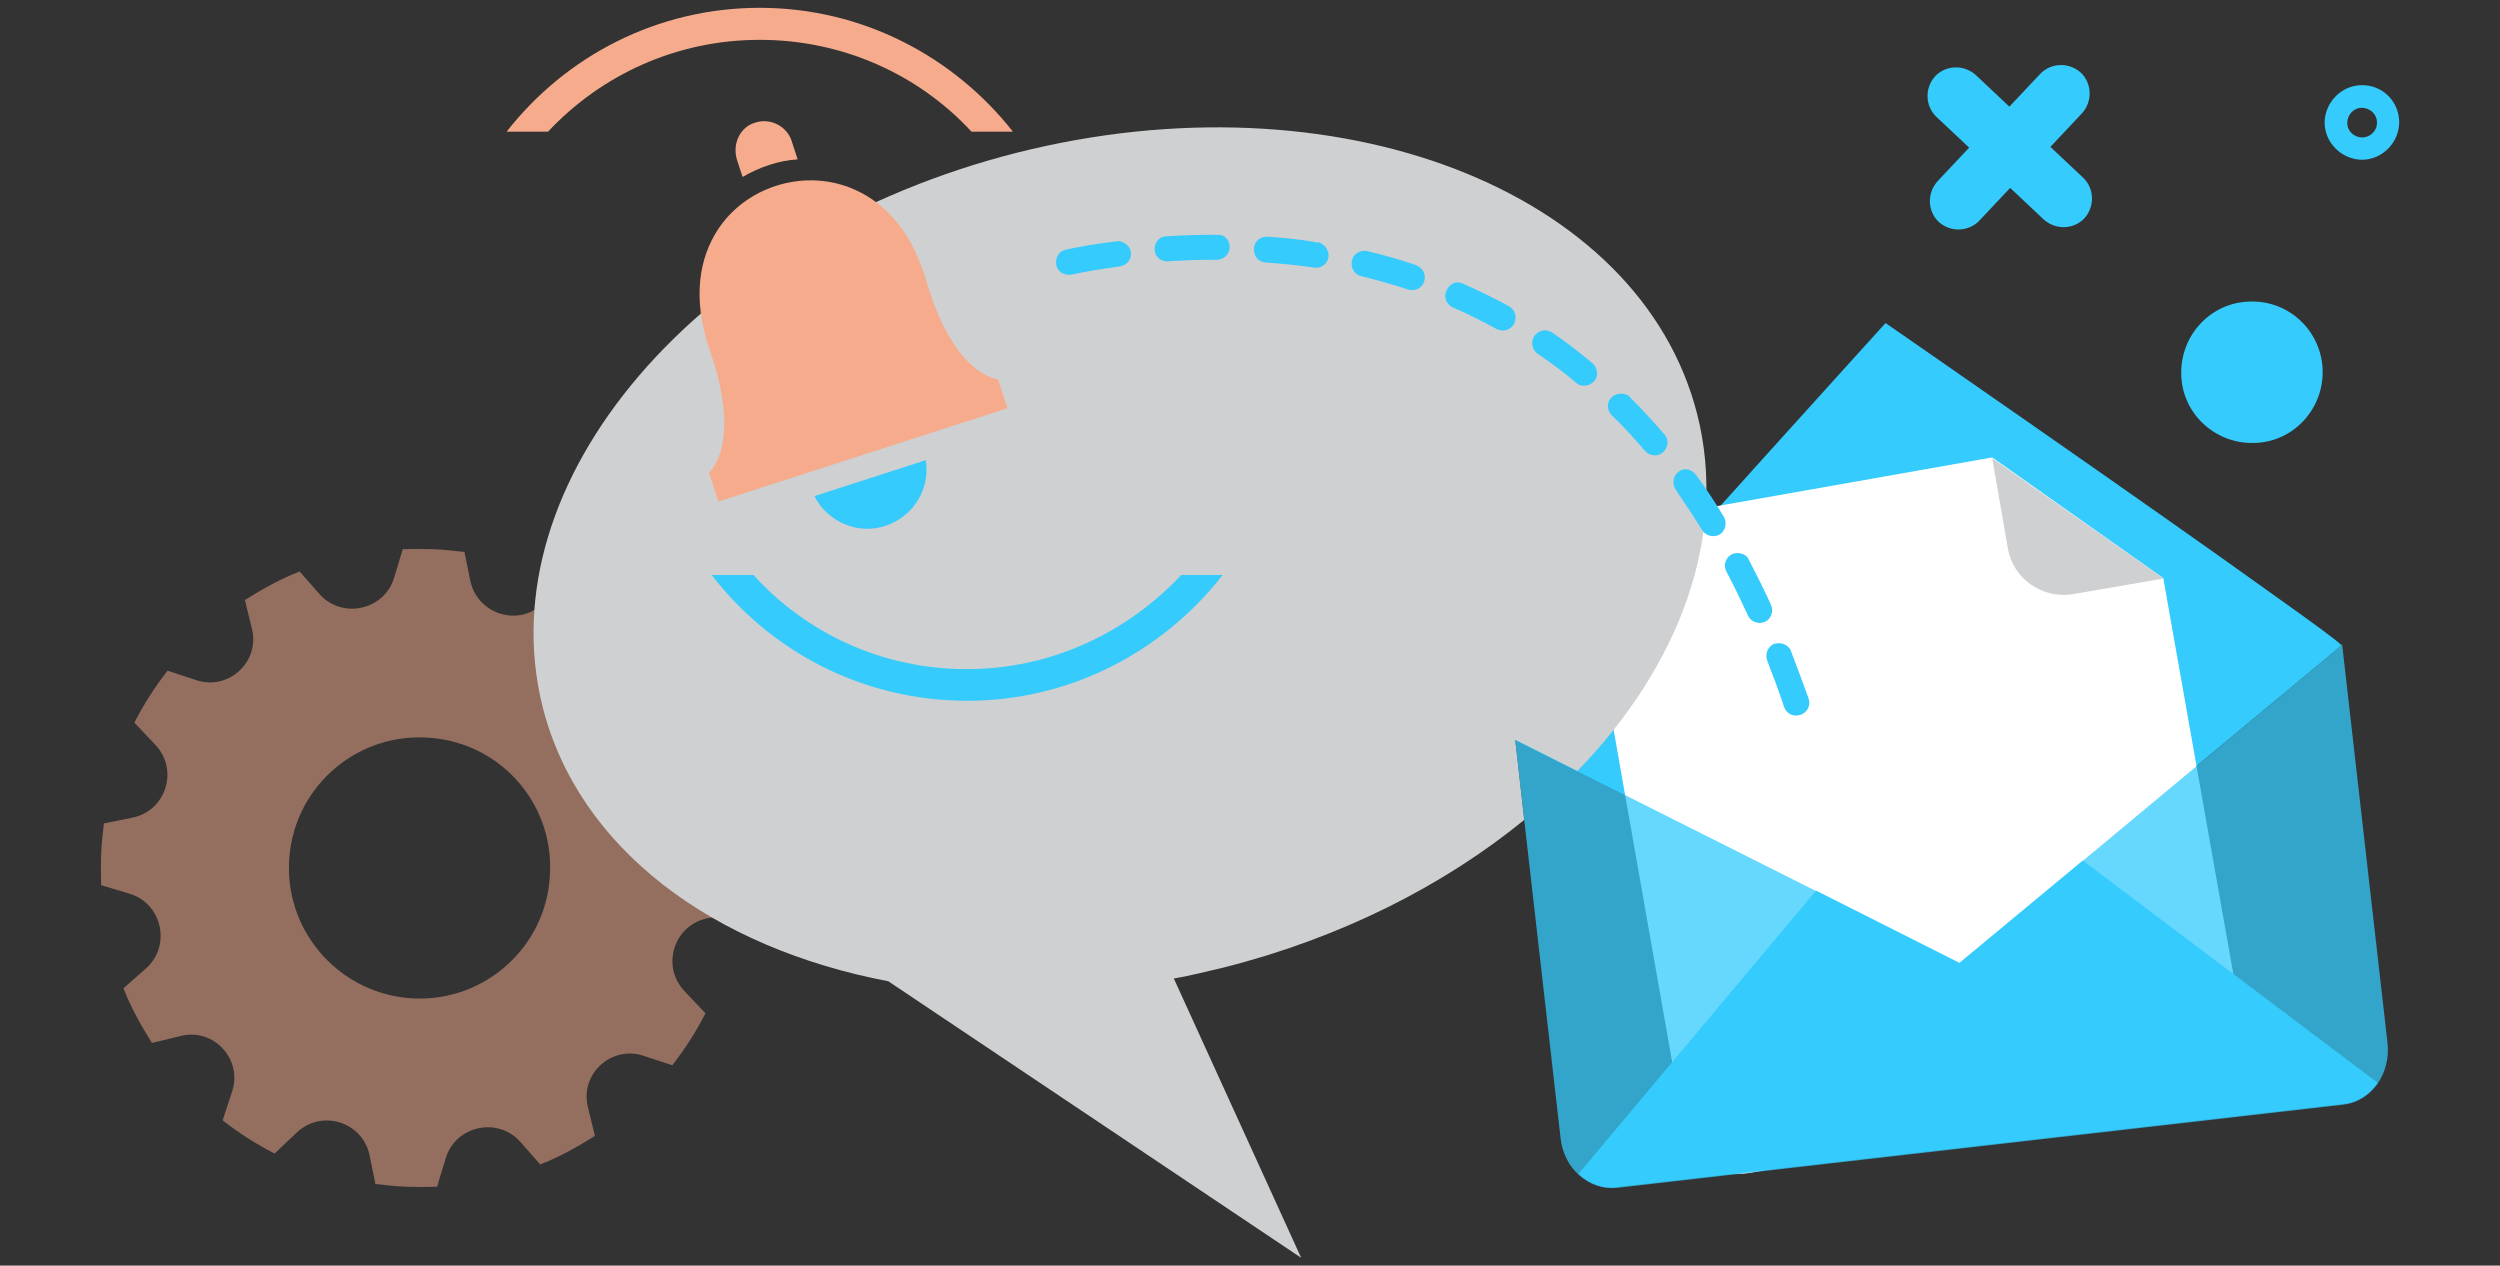
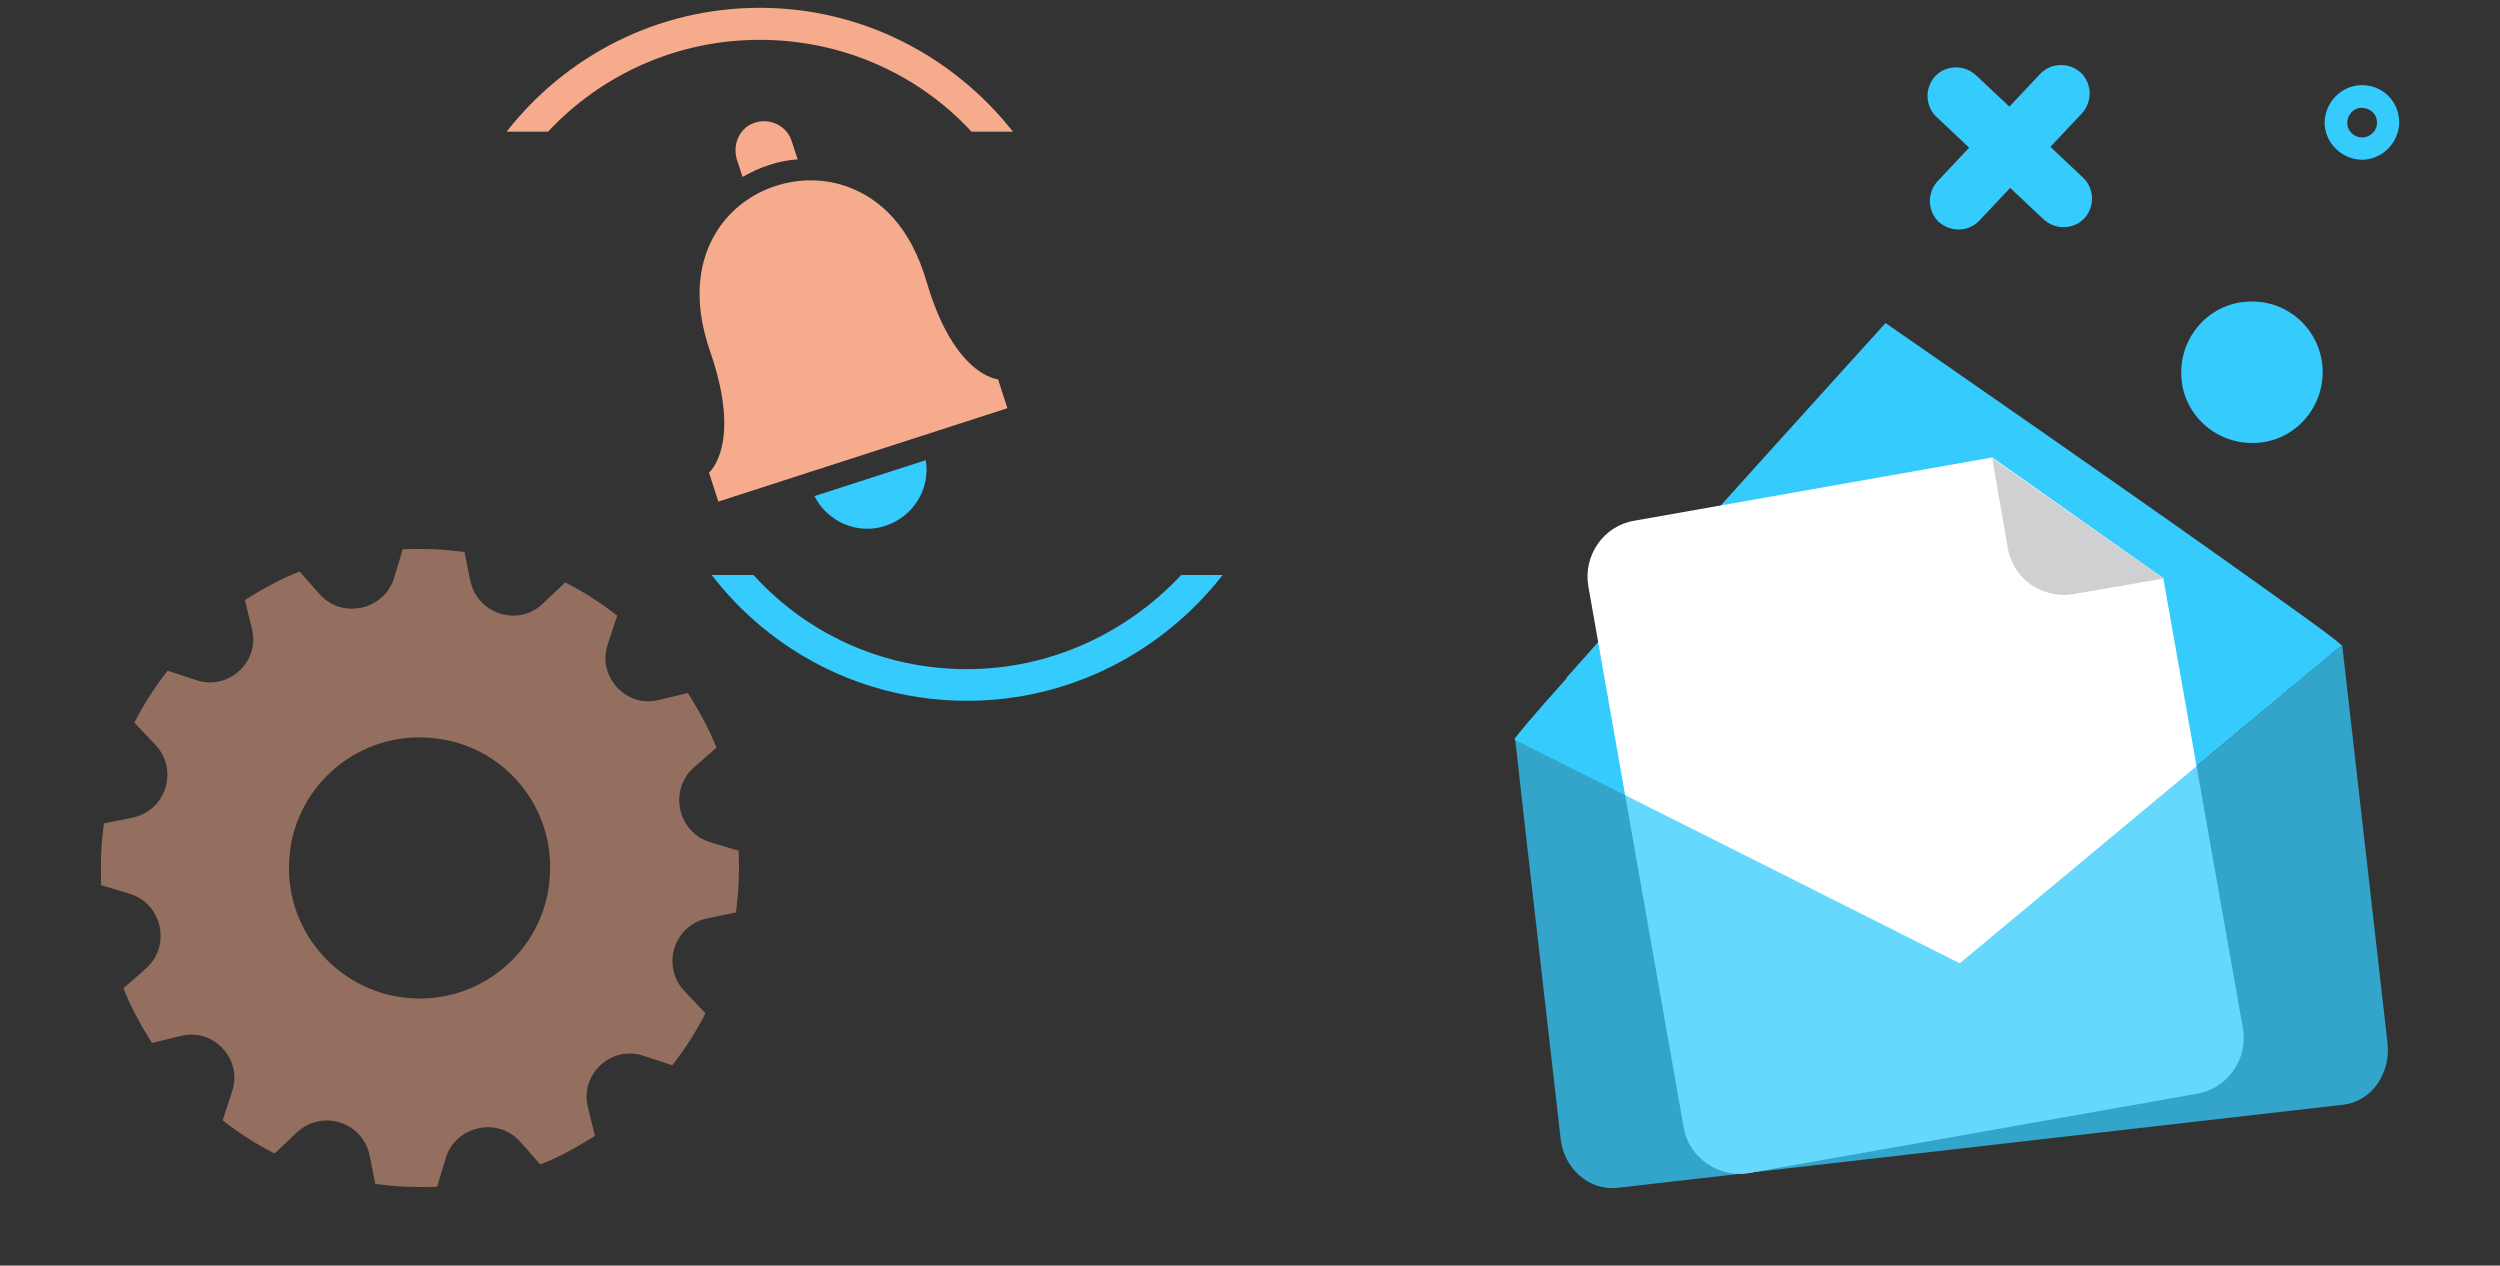
<svg xmlns="http://www.w3.org/2000/svg" version="1.1" id="Layer_1" x="0px" y="0px" viewBox="0 0 640 324" style="enable-background:new 0 0 640 324;" xml:space="preserve">
  <rect x="0" y="0" width="640" height="324" fill="#333333" stroke="none" />
  <style type="text/css">
	.st0{opacity:0.5;}
	.st1{fill:#F6AB8C;}
	.st2{fill:#35CBFC;}
	.st3{fill:#FFFFFF;}
	.st4{fill:#CFD0D1;}
	.st5{opacity:0.75;fill:#35CBFC;}
</style>
  <g id="XMLID_00000011734257719939742770000017183933877850209982_" class="st0">
    <g id="XMLID_00000028309199707449755720000016318245345902343863_">
      <g id="XMLID_00000092437303466511437380000000279292940300094877_">
        <path class="st1" d="M120.4,148.7l-1.5-7.4c-2.5-0.3-5.2-0.6-7.9-0.7c-2.7-0.1-5.2-0.1-7.9,0l-2.2,7.3     c-2.5,8.3-13.3,10.7-19.1,4.2l-5.1-5.8c-4.9,1.9-9.5,4.5-14,7.3l1.8,7.4c2.1,8.5-6.1,15.9-14.3,13.1l-7.3-2.4     c-3.3,4.2-6.1,8.6-8.5,13.3l5.4,5.7c6,6.4,2.7,16.8-5.8,18.6l-7.4,1.5c-0.3,2.5-0.6,5.2-0.7,7.9s-0.1,5.2,0,7.9l7.3,2.2     c8.3,2.5,10.7,13.3,4.2,19.1l-5.8,5.1c1.9,4.9,4.5,9.5,7.3,14l7.4-1.8c8.5-2.1,15.9,6.1,13.1,14.3l-2.4,7.3     c4.2,3.3,8.6,6.1,13.3,8.5l5.7-5.4c6.4-6,16.8-2.7,18.6,5.8l1.5,7.4c2.5,0.3,5.2,0.6,7.9,0.7c2.7,0.1,5.2,0.1,7.9,0l2.2-7.3     c2.5-8.3,13.3-10.7,19.1-4.2l5.1,5.8c4.9-1.9,9.5-4.5,14-7.3l-1.8-7.4c-2.1-8.5,6.1-15.9,14.3-13.1l7.3,2.4     c3.3-4.2,6.1-8.6,8.5-13.3l-5.4-5.7c-6-6.4-2.7-16.8,5.8-18.6l7.4-1.5c0.3-2.5,0.6-5.2,0.7-7.9c0.1-2.7,0.1-5.2,0-7.9l-7.3-2.2     c-8.3-2.5-10.7-13.3-4.2-19.1l5.8-5.1c-1.9-4.9-4.5-9.5-7.3-14l-7.4,1.8c-8.5,2.1-15.9-6.1-13.1-14.3l2.4-7.3     c-4.2-3.3-8.6-6.1-13.3-8.5l-5.7,5.4C132.7,160.6,122.2,157.2,120.4,148.7z M140.8,223.6c-0.7,18.5-16.4,32.8-34.8,32     s-32.8-16.4-32-34.8c0.7-18.5,16.4-32.8,34.8-32C127.4,189.5,141.7,205.1,140.8,223.6z" />
      </g>
    </g>
  </g>
  <path class="st2" d="M604.5,21.8c-5.2,0.1-9.4,4.5-9.4,9.7c0.1,5.2,4.5,9.4,9.7,9.4c5.2-0.1,9.4-4.5,9.4-9.7  C614.1,25.8,609.8,21.7,604.5,21.8z M604.8,35.2c-2.1,0-3.9-1.6-3.9-3.7s1.6-3.9,3.7-3.9c2.1,0,3.9,1.6,3.9,3.7  C608.6,33.4,606.9,35.1,604.8,35.2z" />
  <path class="st2" d="M576.1,77.2c-10,0.1-17.9,8.5-17.7,18.5c0.1,10,8.5,17.9,18.5,17.7c10-0.1,17.9-8.5,17.7-18.5  C594.4,84.9,586.1,76.9,576.1,77.2z" />
  <path class="st2" d="M524.9,37.6l8-8.5c2.8-3,2.7-7.6-0.1-10.4c-3-2.8-7.6-2.7-10.4,0.1l-8,8.5l-8.5-8c-3-2.8-7.6-2.7-10.4,0.1  c-2.8,3-2.7,7.6,0.1,10.4l8.5,8l-8,8.5c-2.8,3-2.7,7.6,0.1,10.4c3,2.8,7.6,2.7,10.4-0.1l8-8.5l8.5,8c3,2.8,7.6,2.7,10.4-0.1  c2.8-3,2.7-7.6-0.1-10.4L524.9,37.6z" />
  <path class="st2" d="M599.6,165.1l-98,81.5l-113.9-57.2v-0.1c0-0.4,5.2-6.6,13.3-15.6c0.1-0.1,0.1-0.1,0.1-0.3  c26.2-29.6,81.6-90.7,81.6-90.7s67.8,46.9,99.9,70c10,7.1,16.5,11.9,16.7,12.4C599.6,164.9,599.6,165.1,599.6,165.1z" />
  <g>
    <path class="st3" d="M510,117.1l-91.6,16.2c-7.9,1.3-13.1,8.9-11.8,16.7L431,288.5c1.3,7.9,8.9,13.1,16.7,11.8L562.4,280   c7.9-1.3,13.1-8.9,11.8-16.7L553.8,148L510,117.1z" />
    <path class="st4" d="M514,140.3c1.3,7.9,8.9,13.1,16.7,11.8l23.2-4L510,117.3L514,140.3z" />
  </g>
-   <path class="st4" d="M403.8,197.4c26.1-26.9,38.6-60,30.7-91.3c-14.6-57.6-92.5-87.6-174.2-67c-81.5,20.7-135.8,84.1-121.4,141.8  c9.2,36.5,43.8,61.8,88.5,70.3L333.1,322l-32.6-71.5c4.2-0.7,8.3-1.8,12.7-2.8c30.1-7.6,56.4-21,77-37.8l-2.3-20.5L403.8,197.4z" />
  <path class="st5" d="M611.2,267l-11.6-101.9l-97.9,81.5l-97.9-49.2l-15.9-8l2.3,20.5l9.3,81.4c0.8,7.9,7.3,13.5,14.4,12.8l186-21.3  C607,282,612.1,274.9,611.2,267z" />
-   <path class="st2" d="M608.7,277.2l-75.5-56.9l-31.6,26.2L464.9,228l-60.8,72.5c2.7,2.5,6.1,3.9,9.8,3.4l186-21.3  C603.6,282.2,606.6,280.2,608.7,277.2z" />
  <g>
    <path class="st1" d="M183.9,128.4l-2.4-7.4c0,0,8.6-7.1,0.3-31c-4.9-14.1-2.5-24.3,1.9-31.1c7.1-11,21.6-15.6,33.8-10.9   c7.7,3,15.5,9.7,19.7,24.1c7.1,24.3,18.3,25,18.3,25l2.4,7.4L183.9,128.4z" />
    <path class="st2" d="M237,117.8c1.2,7.3-3.1,14.4-10.3,16.8c-7.1,2.4-14.9-1-18.2-7.6L237,117.8z" />
    <path class="st1" d="M188.6,40.7l1.5,4.6c4.3-2.5,9.2-4.2,14.1-4.5l-1.5-4.6c-1.2-3.9-5.5-6.1-9.4-4.8   C189.5,32.5,187.5,36.7,188.6,40.7z" />
  </g>
  <g>
-     <path class="st2" d="M374.5,72.6C374.6,72.6,374.6,72.6,374.5,72.6c4,1.8,8,3.7,11.8,5.8c1.6,0.9,2.1,2.8,1.3,4.5   c-0.9,1.6-2.8,2.2-4.5,1.3c-3.6-1.9-7.3-3.9-11.2-5.5c-1.6-0.7-2.4-2.7-1.6-4.3C371.1,72.6,372.8,71.8,374.5,72.6z M362.7,68   c1.6,0.6,2.4,2.4,1.9,4c-0.6,1.8-2.4,2.7-4.2,2.1c-3.9-1.3-7.9-2.4-11.9-3.4c-1.8-0.4-2.8-2.2-2.4-4s2.2-2.8,4-2.4   c4.2,1,8.5,2.2,12.5,3.6C362.6,68,362.6,68,362.7,68z M396.7,84.8c0.1,0.1,0.4,0.1,0.6,0.3c3.6,2.4,7,5.1,10.4,7.9   c1.3,1.2,1.6,3.3,0.4,4.6c-1.2,1.3-3.3,1.6-4.6,0.4c-3.1-2.7-6.6-5.2-9.8-7.4c-1.5-1-1.9-3.1-0.9-4.6   C393.7,84.8,395.3,84.2,396.7,84.8z M338,62.2c1.3,0.6,2.2,1.9,2.1,3.6c-0.3,1.8-1.9,3-3.7,2.7c-4-0.6-8.2-1-12.4-1.3   c-1.8-0.1-3.1-1.6-3-3.6c0.1-1.8,1.6-3.1,3.6-3c4.3,0.3,8.6,0.7,12.8,1.5C337.6,62,337.9,62,338,62.2z M416.3,101   c0.4,0.1,0.7,0.4,1,0.7c3,3,6,6.3,8.8,9.5c1.2,1.3,1,3.4-0.4,4.6c-1.3,1.2-3.4,1-4.6-0.4c-2.7-3.1-5.5-6.3-8.5-9.1   c-1.3-1.3-1.3-3.4,0-4.6C413.6,100.7,415.1,100.6,416.3,101z M312.7,60.2c1.2,0.4,2.1,1.6,2.1,3c0,1.8-1.5,3.3-3.3,3.3   c-4.2,0-8.3,0.1-12.5,0.4c-1.8,0.1-3.4-1.2-3.4-3c-0.1-1.8,1.2-3.4,3-3.4c4.3-0.3,8.6-0.4,13-0.4C311.9,60.1,312.4,60.1,312.7,60.2   z M432.7,120.4c0.6,0.3,1,0.6,1.5,1.2c2.5,3.4,4.9,7,7.1,10.7c0.9,1.5,0.4,3.6-1,4.5c-1.5,0.9-3.6,0.4-4.5-1   c-2.2-3.6-4.5-7-6.8-10.4c-1-1.5-0.7-3.6,0.7-4.6C430.5,120.1,431.7,119.9,432.7,120.4z M287.4,62c1,0.4,1.9,1.3,2.1,2.5   c0.3,1.8-1,3.4-2.8,3.7c-4.2,0.6-8.3,1.2-12.4,2.1c-1.8,0.3-3.6-0.7-3.9-2.5s0.7-3.6,2.5-3.9c4.2-0.9,8.5-1.6,12.8-2.1   C286.3,61.7,286.8,61.7,287.4,62z M446.1,141.8c0.7,0.3,1.3,0.7,1.6,1.5c1.9,3.7,3.9,7.6,5.7,11.6c0.7,1.6,0,3.6-1.6,4.3   s-3.6,0-4.3-1.6c-1.8-3.9-3.6-7.6-5.5-11.2c-0.9-1.6-0.3-3.6,1.3-4.5C444.2,141.5,445.2,141.5,446.1,141.8z M456.7,164.9   c0.7,0.3,1.5,0.9,1.8,1.8c1.5,3.9,3,8,4.5,12.1c0.6,1.8-0.3,3.6-2.1,4.2c-1.8,0.6-3.6-0.3-4.2-2.1c-1.3-4-2.8-7.9-4.3-11.8   c-0.6-1.6,0.1-3.6,1.8-4.3C455,164.6,455.9,164.6,456.7,164.9z" />
-   </g>
+     </g>
  <path class="st2" d="M247.5,171.3c-21.7,0-41.1-9.2-54.6-24.1h-10.7c15,19.5,38.6,32.2,65.4,32.2c26.5,0,50.2-12.7,65.4-32.2h-10.6  C288.4,162.1,268.9,171.3,247.5,171.3" />
  <path class="st1" d="M194.5,10.2c21.3,0,40.7,8.9,54.2,23.5h10.6C244.2,14.5,220.8,2,194.5,2s-49.7,12.4-64.8,31.7h10.6  C153.8,19.3,173,10.2,194.5,10.2" />
</svg>